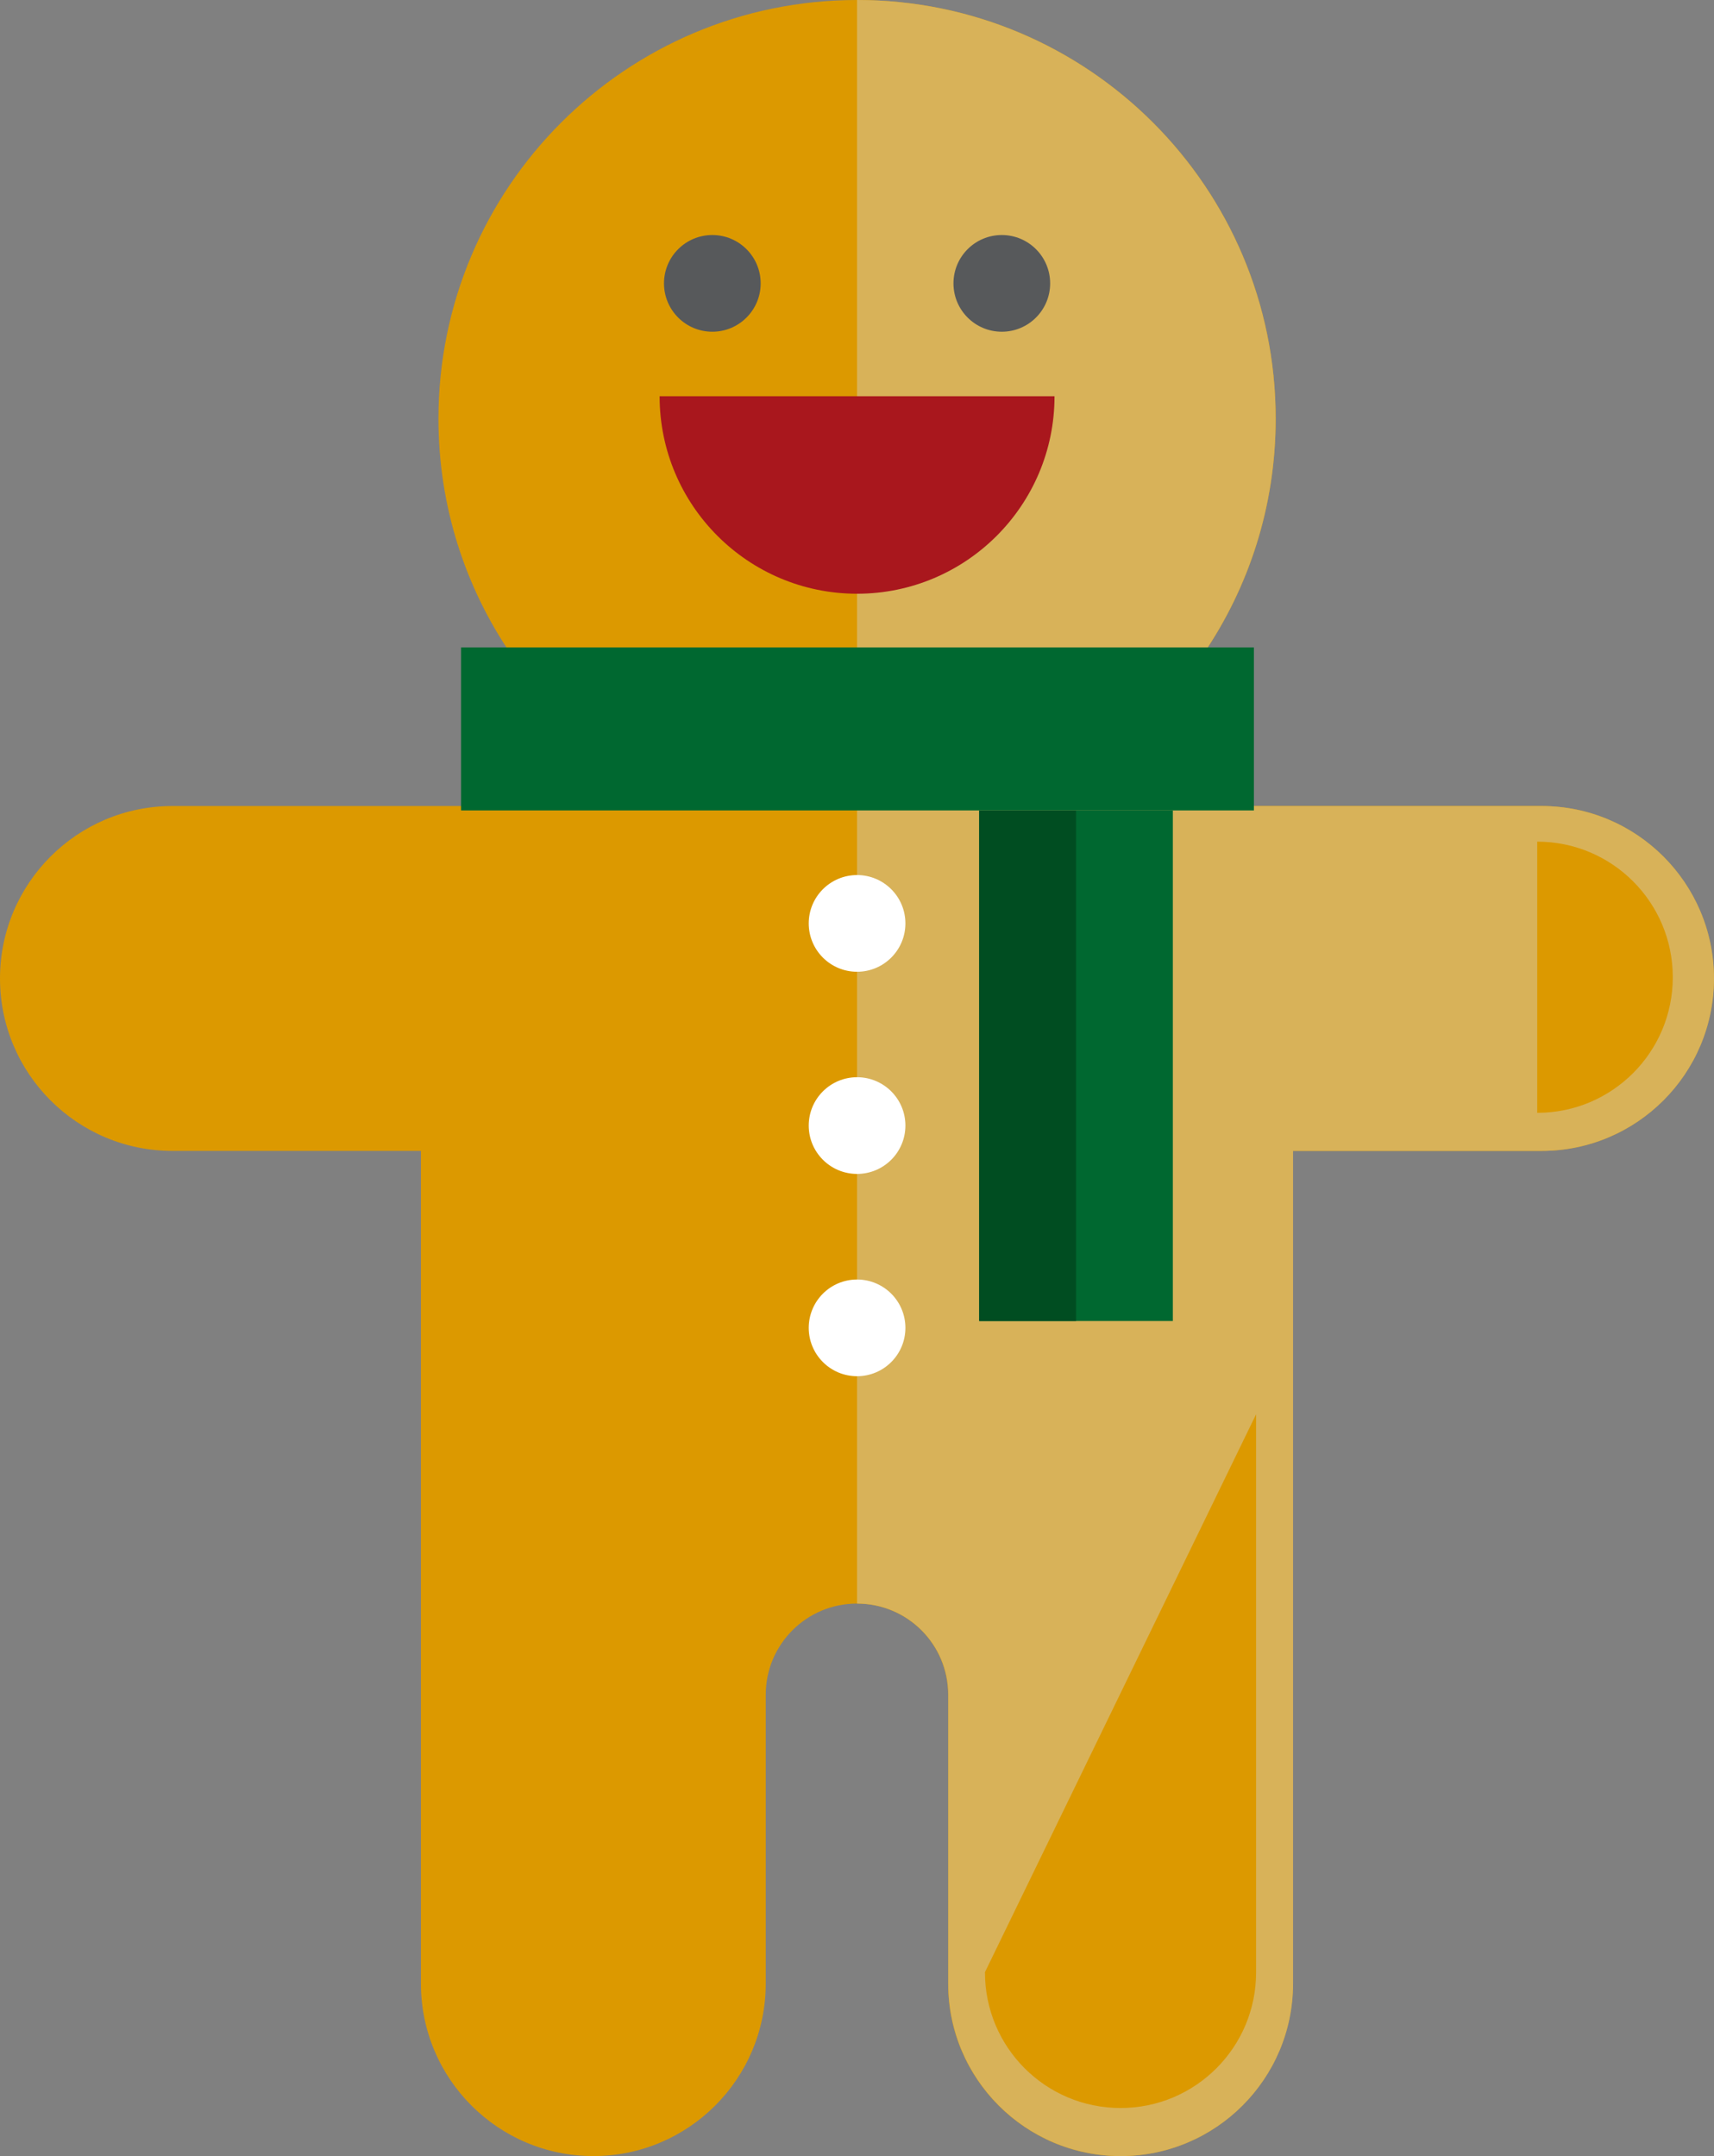
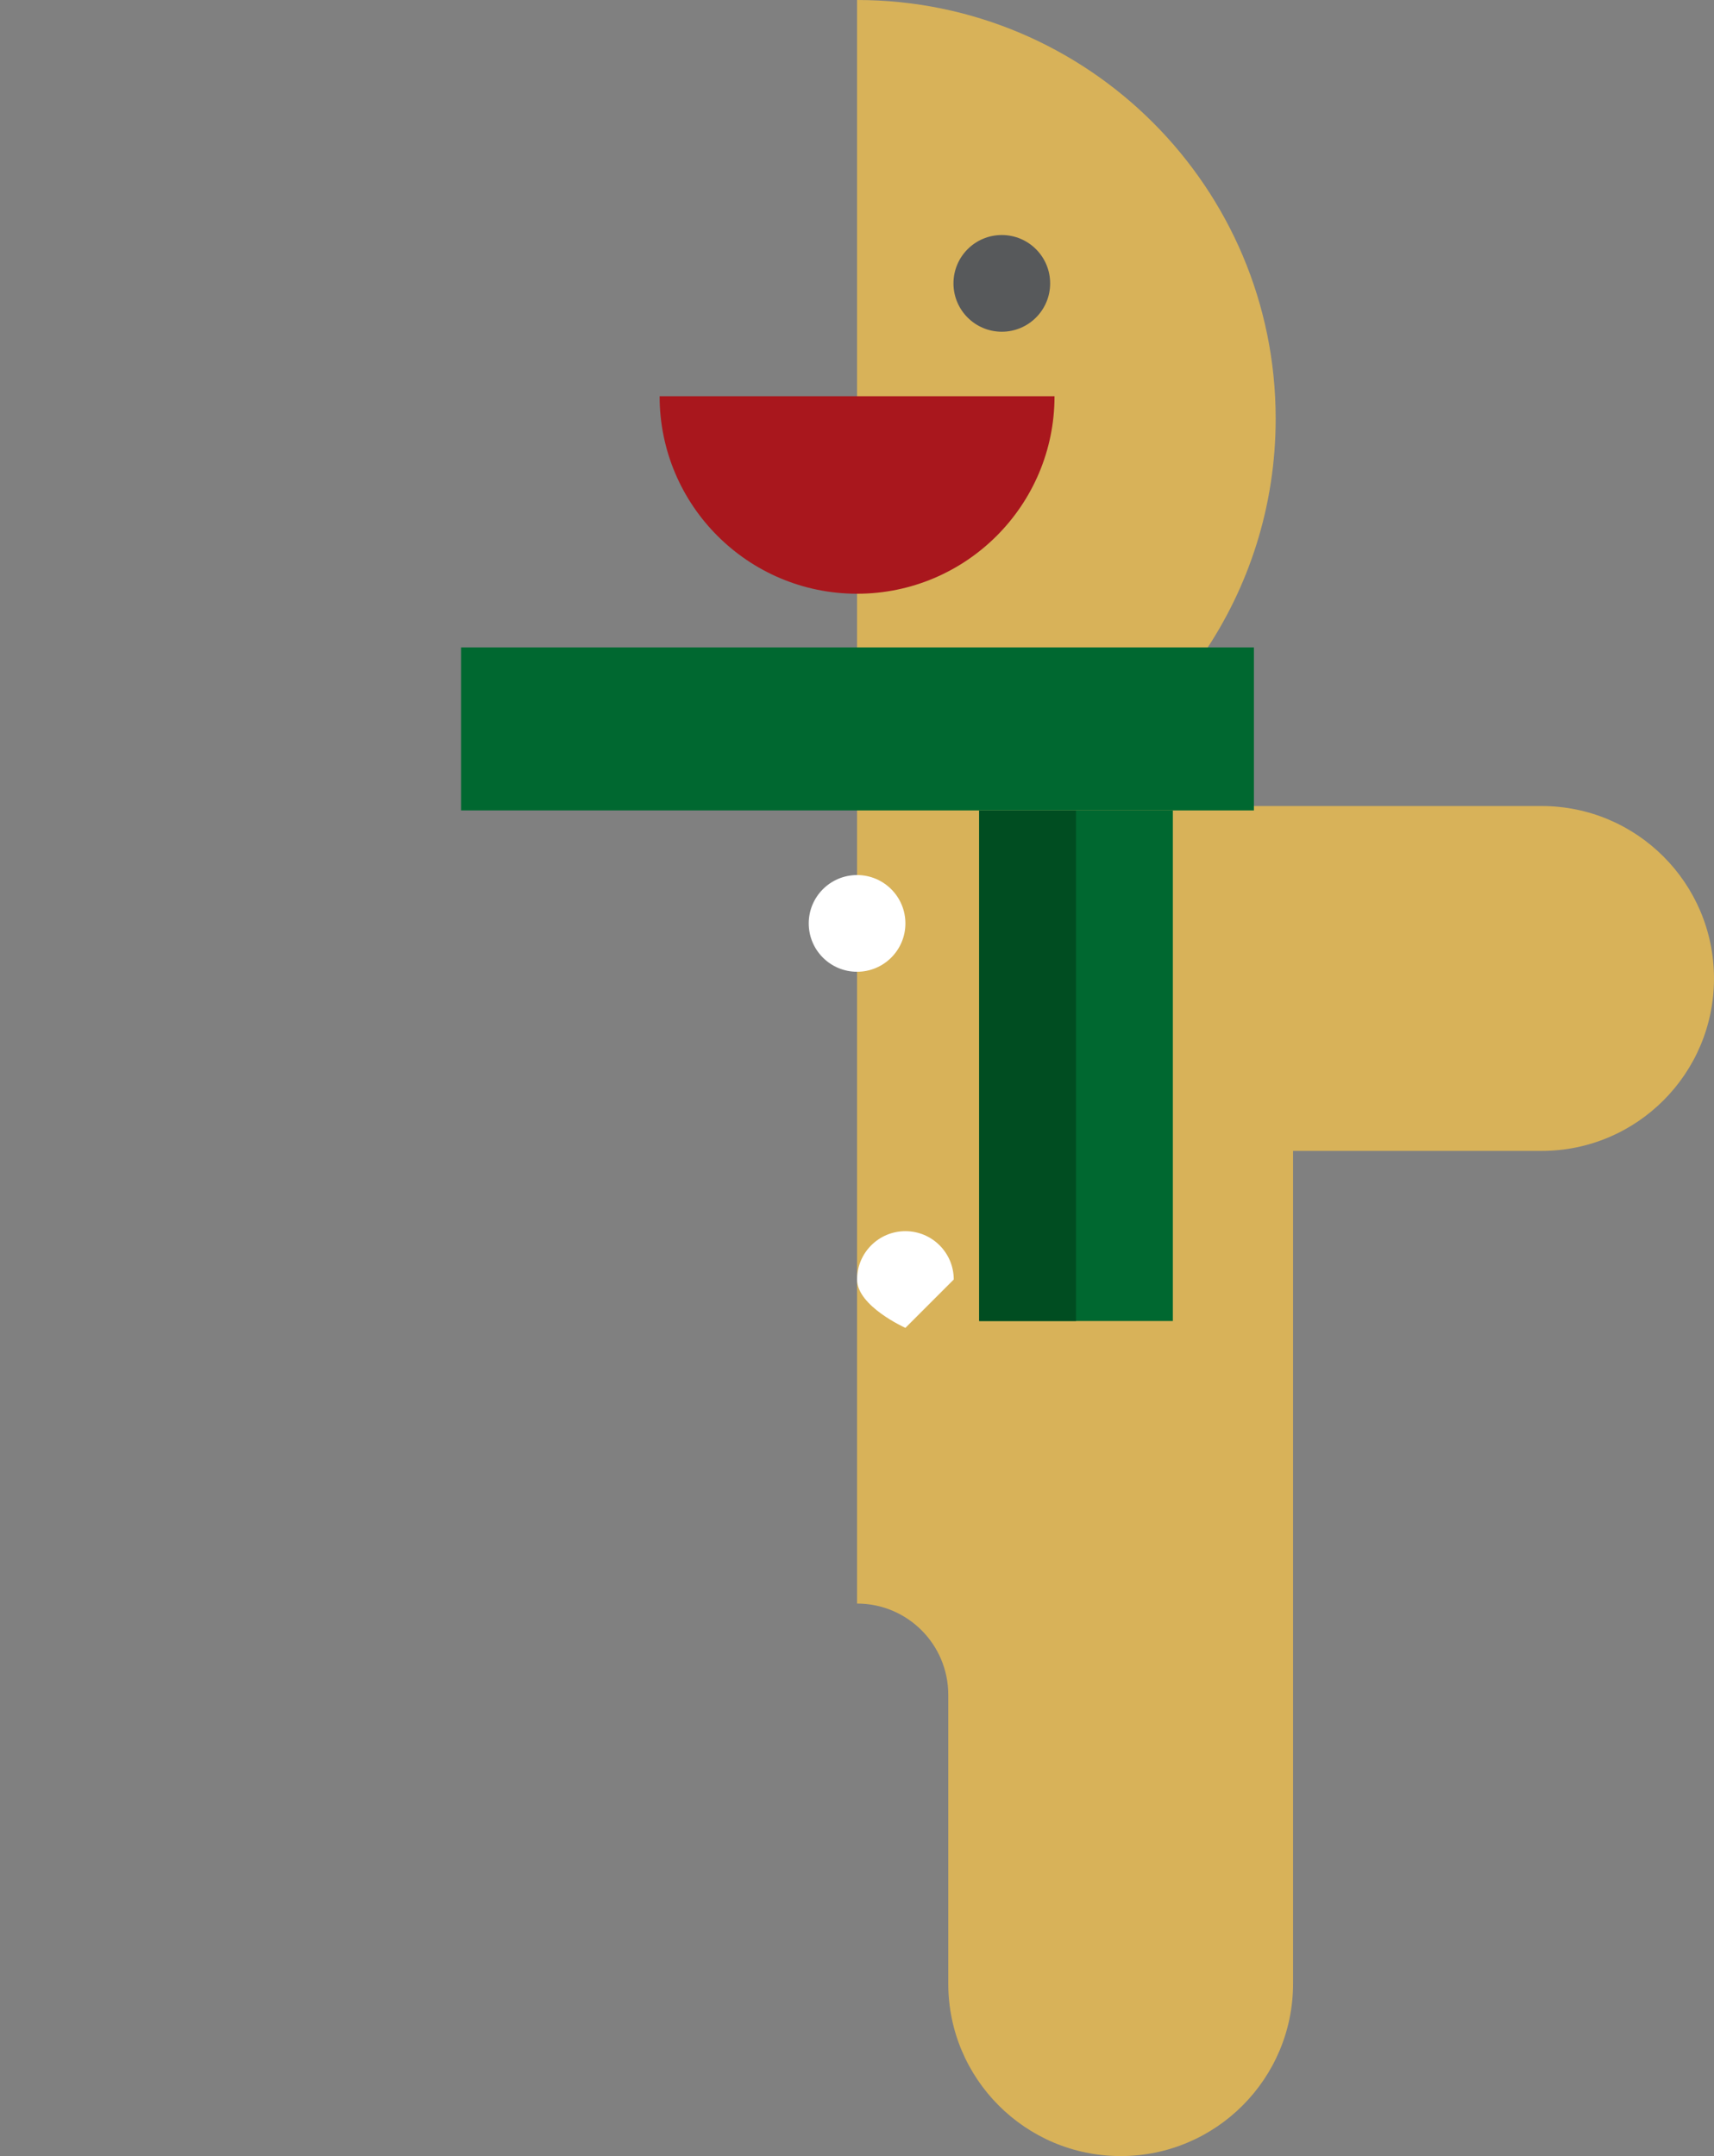
<svg xmlns="http://www.w3.org/2000/svg" id="Layer_1" viewBox="0 0 125.17 157.42">
  <rect x="0" y="0" width="125.17" height="157.42" fill="#808080" stroke="none" />
  <defs>
    <style>.cls-1{fill:#d8b259;}.cls-2{fill:#fff;}.cls-3{fill:#006830;}.cls-4{fill:#004d21;}.cls-5{fill:#dc9900;}.cls-6{fill:#a9171d;}.cls-7{fill:#57595b;}</style>
  </defs>
-   <path class="cls-5" d="M112.58,58.85h-38.37c11.12-4.57,18.95-15.51,18.95-28.28,0-16.88-13.69-30.57-30.57-30.57s-30.57,13.69-30.57,30.57c0,12.77,7.83,23.7,18.95,28.28H12.59c-6.95,0-12.59,5.64-12.59,12.59s5.64,12.59,12.59,12.59h18.15v60.8c0,6.95,5.64,12.59,12.59,12.59s12.59-5.64,12.59-12.59v-21.09c0-3.68,2.98-6.66,6.66-6.66s6.66,2.98,6.66,6.66v21.09c0,6.95,5.64,12.59,12.59,12.59s12.59-5.64,12.59-12.59v-51.82h0v-8.98h18.15c6.95,0,12.59-5.64,12.59-12.59s-5.64-12.59-12.59-12.59Z" />
  <path class="cls-1" d="M112.58,58.85h-38.37c11.12-4.57,18.95-15.51,18.95-28.28,0-16.88-13.69-30.57-30.57-30.57h0v117.08h0c3.68,0,6.66,2.98,6.66,6.66v21.09c0,6.95,5.64,12.59,12.59,12.59s12.59-5.64,12.59-12.59v-51.82h0v-8.98h18.15c6.95,0,12.59-5.64,12.59-12.59s-5.64-12.59-12.59-12.59Z" />
-   <path class="cls-5" d="M71.93,144.01c0,5.47,4.43,9.9,9.9,9.9s9.9-4.43,9.9-9.9v-40.75l-19.81,40.75Z" />
-   <path class="cls-5" d="M112.26,81.25c5.47,0,9.9-4.43,9.9-9.9s-4.43-9.9-9.9-9.9v19.81Z" />
  <path class="cls-6" d="M48.17,28.93c0,7.96,6.46,14.42,14.42,14.42s14.42-6.46,14.42-14.42h-28.84Z" />
  <path class="cls-2" d="M66.12,67.42c0,1.95-1.58,3.53-3.53,3.53s-3.53-1.58-3.53-3.53,1.58-3.53,3.53-3.53,3.53,1.58,3.53,3.53Z" />
-   <path class="cls-2" d="M66.12,82.18c0,1.95-1.58,3.53-3.53,3.53s-3.53-1.58-3.53-3.53,1.58-3.53,3.53-3.53,3.53,1.58,3.53,3.53Z" />
-   <path class="cls-2" d="M66.12,96.95c0,1.95-1.58,3.53-3.53,3.53s-3.53-1.58-3.53-3.53,1.58-3.53,3.53-3.53,3.53,1.58,3.53,3.53Z" />
-   <circle class="cls-7" cx="52.02" cy="20.69" r="3.53" />
+   <path class="cls-2" d="M66.12,96.95s-3.53-1.58-3.53-3.53,1.58-3.53,3.53-3.53,3.53,1.58,3.53,3.53Z" />
  <path class="cls-7" d="M76.69,20.69c0,1.95-1.58,3.53-3.53,3.53s-3.53-1.58-3.53-3.53,1.58-3.53,3.53-3.53,3.53,1.58,3.53,3.53Z" />
  <rect class="cls-3" x="33.67" y="47.27" width="57.9" height="11.9" />
  <rect class="cls-3" x="71.51" y="59.18" width="14.14" height="37.27" />
  <rect class="cls-4" x="71.51" y="59.18" width="7.07" height="37.27" />
</svg>